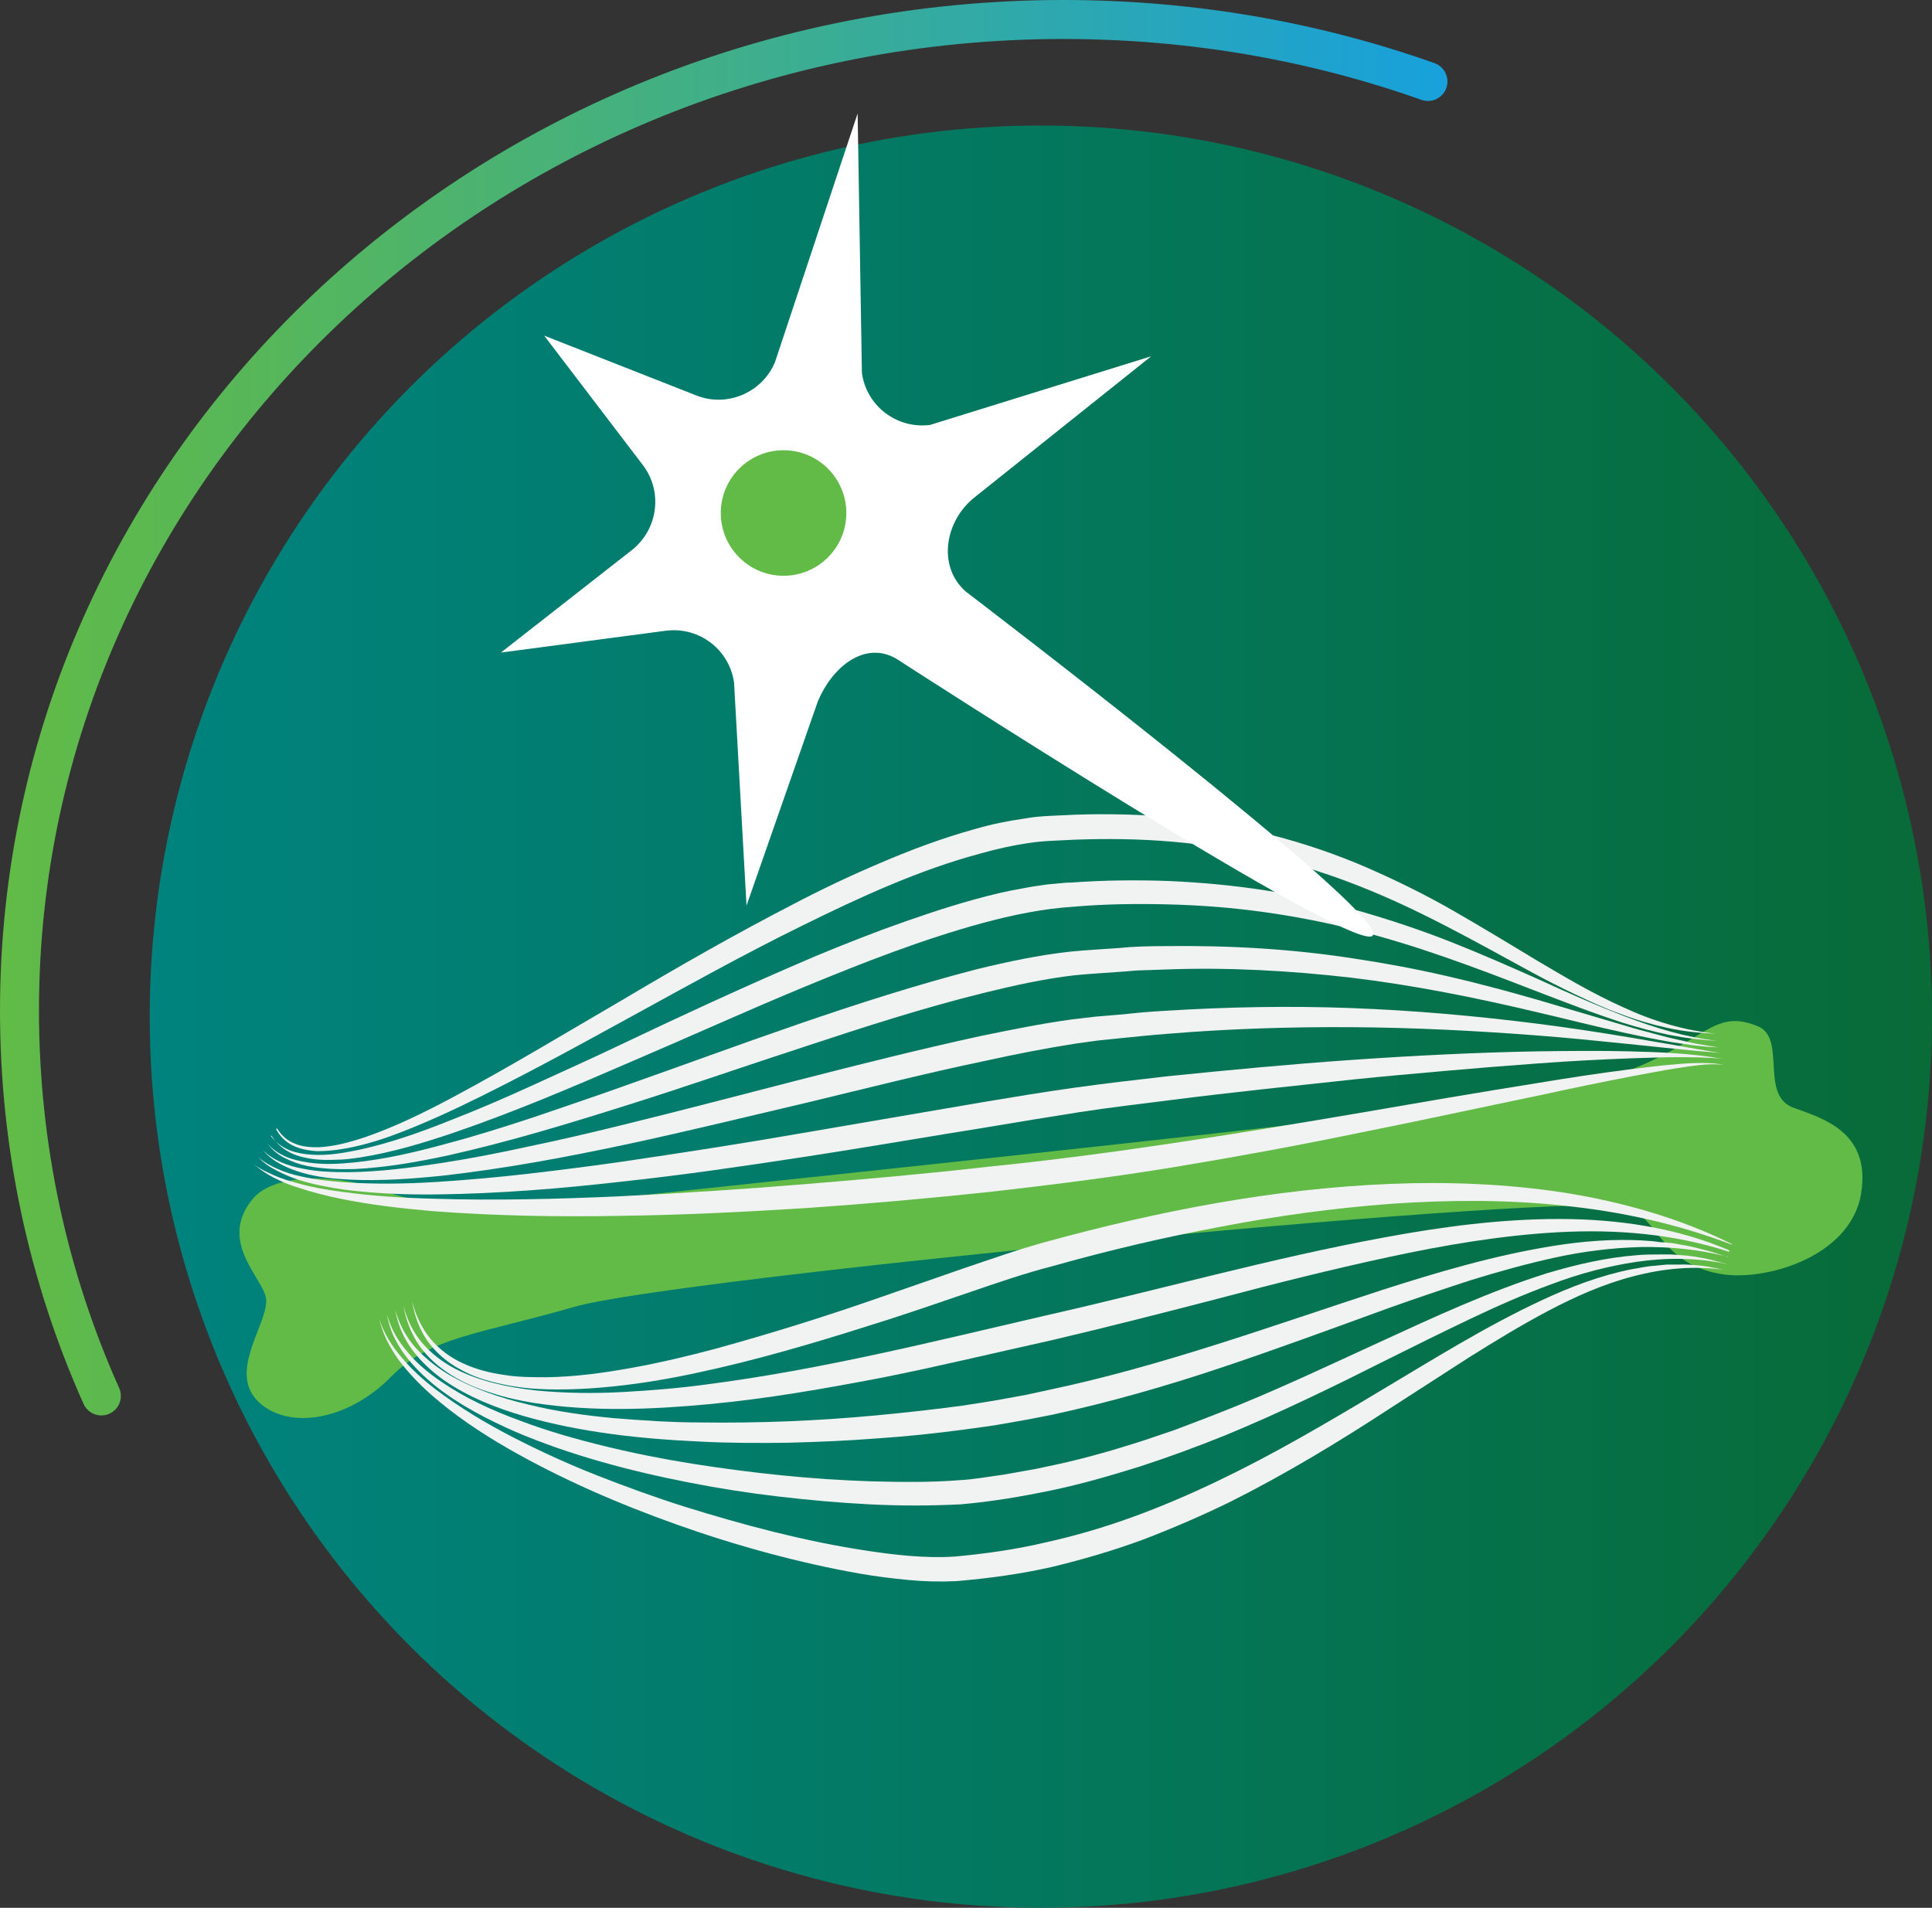
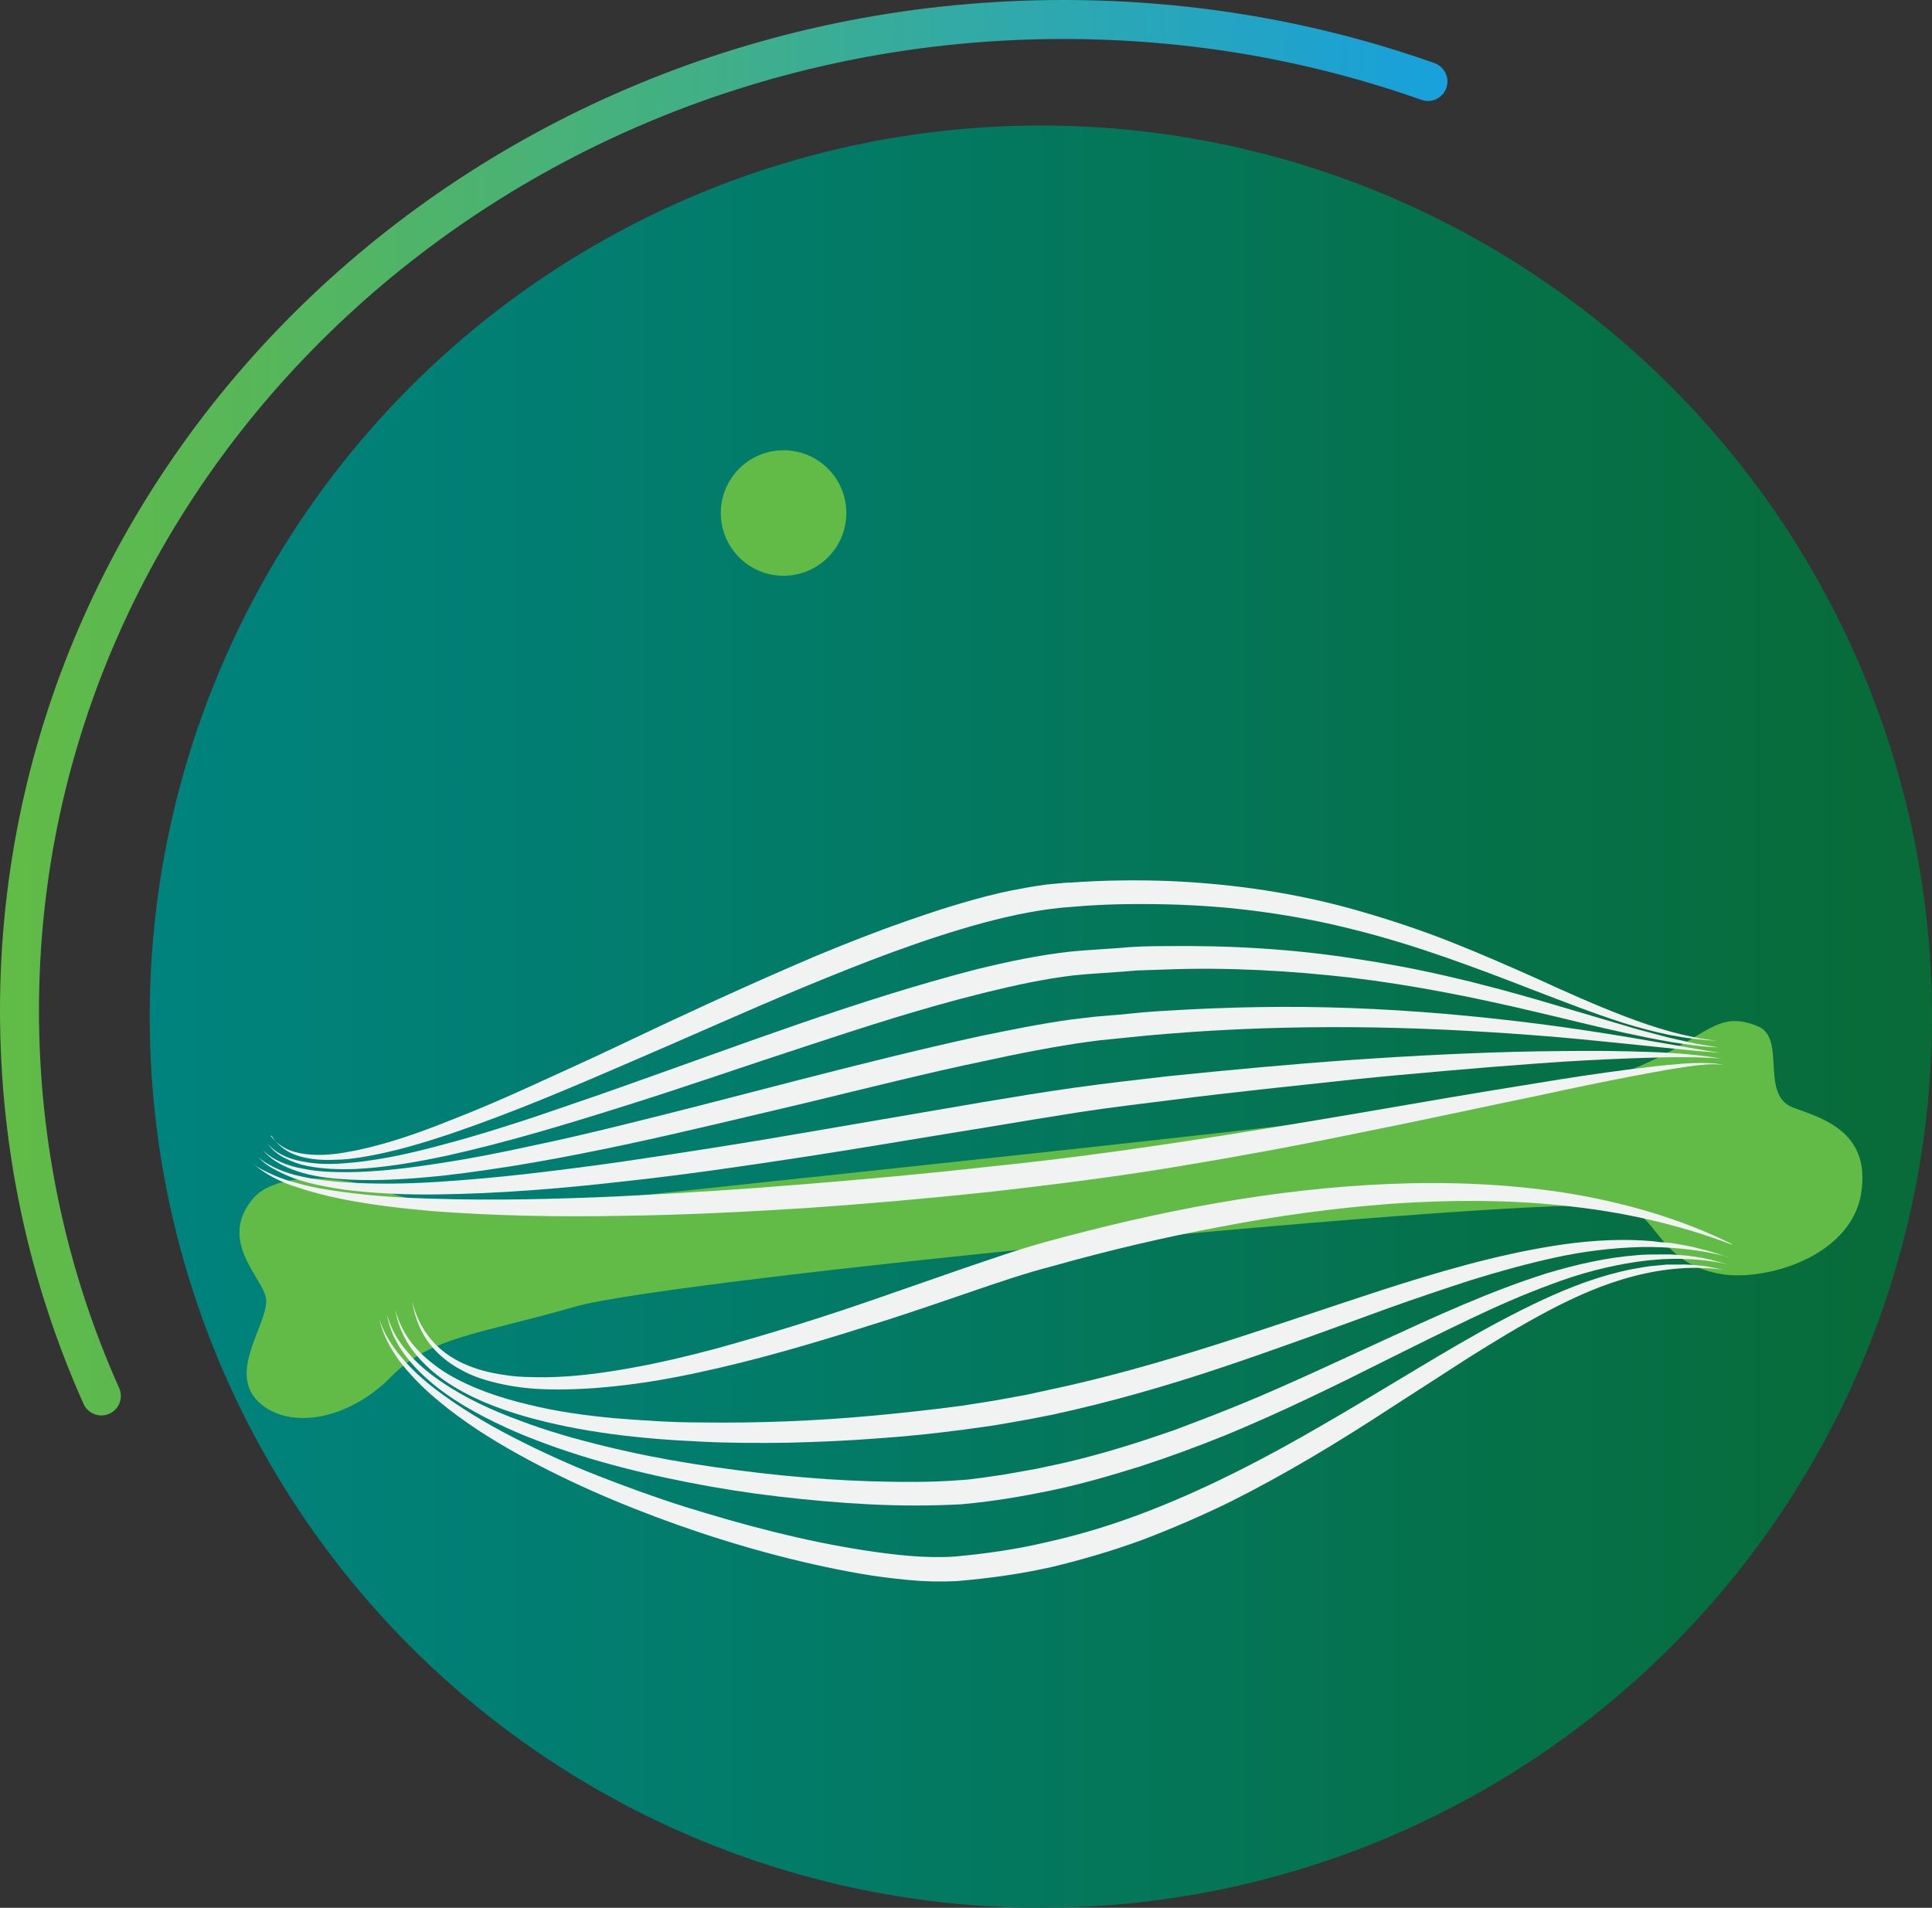
<svg xmlns="http://www.w3.org/2000/svg" id="Layer_2" data-name="Layer 2" viewBox="0 0 49.56 48.94">
  <rect x="0" y="0" width="49.56" height="48.94" fill="#333333" stroke="none" />
  <defs>
    <style>
      .cls-1 {
        fill: none;
        stroke: url(#linear-gradient);
        stroke-linecap: round;
        stroke-miterlimit: 10;
      }

      .cls-2 {
        fill: url(#New_Gradient_Swatch_4);
      }

      .cls-2, .cls-3, .cls-4, .cls-5 {
        stroke-width: 0px;
      }

      .cls-6 {
        isolation: isolate;
      }

      .cls-3 {
        fill: #61bb46;
      }

      .cls-4 {
        fill: #f1f2f2;
      }

      .cls-5 {
        fill: #fff;
      }
    </style>
    <linearGradient id="New_Gradient_Swatch_4" data-name="New Gradient Swatch 4" x1="3.84" y1="26.08" x2="49.56" y2="26.08" gradientUnits="userSpaceOnUse">
      <stop offset="0" stop-color="#00837e" />
      <stop offset=".32" stop-color="#027c6b" />
      <stop offset=".96" stop-color="#076c3a" />
      <stop offset="1" stop-color="#086b38" />
    </linearGradient>
    <linearGradient id="linear-gradient" x1="0" y1="18.16" x2="37.12" y2="18.16" gradientUnits="userSpaceOnUse">
      <stop offset="0" stop-color="#61bb46" />
      <stop offset=".17" stop-color="#57b758" />
      <stop offset=".5" stop-color="#40af89" />
      <stop offset=".97" stop-color="#1aa1d7" />
      <stop offset="1" stop-color="#18a1dc" />
    </linearGradient>
  </defs>
  <g id="Layer_1-2" data-name="Layer 1">
    <g>
      <circle class="cls-2" cx="26.7" cy="26.08" r="22.86" />
      <path class="cls-1" d="M2.6,35.81c-1.36-3.04-2.1-6.38-2.1-9.89C.5,11.88,12.49.5,27.28.5c3.29,0,6.44.56,9.35,1.59" />
      <g class="cls-6">
        <path class="cls-3" d="M47.74,30.62c.27-1.62-1.06-1.95-1.75-2.21-.85-.33-.16-1.77-.89-2.08-1.34-.56-1.38.72-4.64,1.55-2.25.57-26.02,2.95-27.09,3.13-1.07.18-2.84-.2-3.8-.54-.88-.32-2.53-.41-3.1.3-.91,1.13.36,2.07.36,2.6,0,.65-.99,1.85-.19,2.6.77.72,2.29.47,3.39-.65,1.01-1.03,2.22-1.08,4.72-1.8,2.5-.72,24.29-2.83,26.77-2.58,1.03.1.93,1.44,2.61,1.74,1.12.2,3.33-.42,3.61-2.05Z" />
      </g>
      <g>
        <path class="cls-4" d="M44.25,32.58l-.3-.06c-.1-.02-.2-.04-.3-.05-.2-.02-.4-.04-.6-.03h-.3s-.3.03-.3.03c-.2.01-.4.06-.6.09-.8.16-1.56.45-2.29.79-1.46.68-2.81,1.53-4.17,2.34-.68.41-1.36.81-2.05,1.2-.69.39-1.39.76-2.1,1.1-.71.34-1.43.65-2.17.92-.74.27-1.49.49-2.26.66-.76.18-1.55.29-2.32.36-.75.05-1.54-.04-2.32-.16-1.56-.24-3.1-.65-4.61-1.12-.76-.24-1.5-.51-2.24-.8-.74-.29-1.46-.62-2.16-.98-.7-.36-1.38-.77-2-1.24-.31-.24-.6-.5-.85-.8-.25-.29-.47-.63-.58-1,.08.38.27.74.5,1.06.24.32.52.61.81.87.6.53,1.27.98,1.96,1.38,1.39.8,2.87,1.44,4.39,1.98.76.27,1.53.51,2.31.72.78.21,1.57.39,2.37.53.4.07.81.12,1.22.16.41.04.82.05,1.25.03.82-.07,1.63-.18,2.43-.36.79-.19,1.58-.42,2.34-.7.76-.29,1.5-.61,2.22-.96,1.44-.72,2.81-1.55,4.14-2.42l2-1.29c.67-.42,1.34-.83,2.04-1.2.7-.37,1.42-.69,2.19-.89.76-.2,1.57-.28,2.36-.16Z" />
        <path class="cls-4" d="M44.29,32.42c-.19-.04-.37-.1-.56-.14-.19-.03-.38-.07-.58-.08l-.29-.02c-.1,0-.19,0-.29,0-.2,0-.39,0-.59.02-.78.06-1.55.24-2.29.46-1.49.47-2.89,1.12-4.28,1.76-1.4.64-2.78,1.3-4.2,1.85-.35.14-.71.27-1.07.41-.36.12-.72.25-1.08.36-.73.23-1.46.43-2.2.58l-.28.06-.28.05c-.19.03-.37.07-.56.1-.38.05-.75.12-1.12.14-.75.06-1.51.05-2.28.03-1.53-.05-3.05-.21-4.57-.45-.76-.12-1.51-.27-2.25-.45-.74-.18-1.48-.39-2.19-.66-.71-.26-1.41-.58-2.03-1.01-.31-.21-.6-.45-.84-.74-.12-.14-.23-.29-.32-.45-.09-.16-.16-.34-.22-.52.04.18.09.36.17.54.08.17.18.34.29.49.23.31.51.58.81.82.61.48,1.31.84,2.01,1.15,1.43.61,2.94,1.01,4.47,1.31.76.15,1.53.27,2.3.36.77.09,1.55.16,2.33.2.78.04,1.56.04,2.35,0,.8-.07,1.56-.2,2.33-.36.77-.16,1.52-.38,2.26-.61.74-.24,1.47-.51,2.19-.8,1.43-.59,2.82-1.27,4.19-1.96.68-.34,1.37-.68,2.06-1.01.69-.33,1.39-.64,2.1-.9.71-.27,1.45-.47,2.2-.58.75-.11,1.53-.11,2.29.05Z" />
        <path class="cls-4" d="M44.33,32.25c-.18-.06-.36-.12-.54-.17-.18-.04-.36-.1-.55-.13l-.28-.05c-.09-.02-.19-.02-.28-.03-.09,0-.19-.02-.28-.03l-.28-.02c-.76-.04-1.52.02-2.27.14-1.5.24-2.96.67-4.39,1.13-2.86.93-5.67,1.96-8.58,2.57l-.55.12-.55.1c-.36.07-.73.12-1.1.18-.74.1-1.48.18-2.22.25-1.49.14-2.98.2-4.48.18-.75,0-1.49-.05-2.23-.11-.74-.07-1.48-.17-2.2-.35-.72-.17-1.43-.41-2.06-.78-.31-.19-.6-.42-.84-.69-.24-.27-.41-.6-.51-.95.06.36.21.71.43,1.01.22.3.5.56.81.78.63.44,1.35.72,2.07.93,1.47.42,2.99.58,4.5.65.76.04,1.52.04,2.27.03.76-.02,1.51-.05,2.27-.11.76-.05,1.51-.13,2.26-.23.38-.05.75-.1,1.13-.17l.56-.1.56-.11c1.48-.32,2.94-.74,4.37-1.22,1.43-.48,2.84-1,4.24-1.51.7-.25,1.41-.49,2.12-.72.71-.22,1.43-.42,2.16-.58.73-.16,1.47-.25,2.21-.27.74-.01,1.49.06,2.22.25Z" />
-         <path class="cls-4" d="M44.37,32.08c-1.36-.59-2.88-.81-4.38-.81-1.5,0-3,.2-4.46.47-2.94.54-5.8,1.35-8.68,2-2.89.67-5.76,1.39-8.69,1.77-.73.1-1.46.16-2.2.2-.73.04-1.47.03-2.2-.04-.72-.08-1.45-.23-2.09-.56-.32-.17-.61-.39-.84-.66-.23-.27-.39-.6-.48-.95.06.35.19.7.4,1.01.21.3.5.56.82.76.32.2.67.35,1.03.46.36.12.73.2,1.1.26,1.5.23,3.01.17,4.5.03,1.49-.14,2.97-.4,4.43-.68,1.46-.29,2.9-.64,4.35-.96,1.45-.34,2.89-.71,4.32-1.08,1.43-.38,2.87-.74,4.31-1.05,1.44-.31,2.9-.56,4.37-.64,1.47-.08,2.96.04,4.37.5Z" />
        <path class="cls-4" d="M44.42,31.91c-1.33-.66-2.78-1.07-4.26-1.31-1.48-.23-2.99-.29-4.49-.23-3,.12-5.97.7-8.85,1.49-.73.2-1.43.45-2.14.69l-2.1.73c-1.4.49-2.81.93-4.23,1.32-.71.19-1.43.36-2.15.49-.72.13-1.45.23-2.18.24-.37,0-.73,0-1.09-.06-.36-.05-.71-.14-1.04-.29-.33-.15-.62-.36-.85-.64-.23-.28-.38-.61-.47-.96.06.35.18.71.39,1.01.21.3.51.56.85.74.33.19.7.3,1.08.38.37.08.75.12,1.13.13.76.02,1.51-.04,2.26-.14.75-.1,1.48-.25,2.21-.42,1.46-.34,2.89-.78,4.3-1.23.71-.23,1.41-.47,2.11-.71.7-.24,1.4-.48,2.1-.66,1.42-.4,2.86-.74,4.31-1.01,1.45-.28,2.91-.48,4.39-.59,1.47-.1,2.95-.11,4.42.05,1.47.15,2.92.47,4.31,1Z" />
      </g>
      <g>
-         <path class="cls-4" d="M7.08,28.96c.09.18.25.34.44.43.19.09.41.13.62.14.43,0,.85-.08,1.26-.19.41-.11.81-.26,1.2-.42.39-.16.77-.33,1.15-.51,1.51-.72,2.98-1.53,4.44-2.33,1.46-.8,2.91-1.61,4.4-2.34,1.48-.73,3-1.43,4.58-1.85.39-.11.79-.2,1.19-.26.2-.03.39-.05.6-.06l.62-.03c.83-.03,1.65-.02,2.47.05.82.07,1.64.2,2.44.39.8.19,1.59.44,2.35.74,1.54.6,2.98,1.42,4.45,2.22.37.2.74.39,1.12.57.38.18.76.36,1.16.5.39.15.8.27,1.21.36.41.09.83.13,1.25.15-.84-.09-1.64-.33-2.39-.68-.76-.34-1.47-.76-2.18-1.18-.71-.43-1.42-.86-2.15-1.28-.73-.42-1.48-.79-2.26-1.13-1.55-.67-3.23-1.1-4.93-1.28-.85-.08-1.71-.1-2.56-.07l-.64.03c-.21.01-.44.03-.65.07-.43.06-.86.15-1.27.27-.83.23-1.63.53-2.4.86-.78.33-1.54.69-2.28,1.08-1.49.77-2.94,1.6-4.37,2.45l-2.15,1.26c-.72.42-1.44.83-2.17,1.22-.73.39-1.48.76-2.26,1.03-.39.13-.79.24-1.2.26-.2,0-.41-.01-.6-.09-.19-.07-.35-.21-.46-.39Z" />
-         <path class="cls-4" d="M6.97,29.14c.1.17.26.31.44.41.18.1.39.15.6.18.21.03.42.03.62.02.21,0,.41-.03.62-.06.82-.13,1.61-.37,2.38-.63,1.55-.53,3.05-1.17,4.55-1.82,1.5-.64,2.97-1.31,4.47-1.93,1.5-.62,3.01-1.21,4.55-1.63.78-.21,1.55-.37,2.34-.42.8-.07,1.61-.08,2.42-.06.81.02,1.61.08,2.41.19.8.11,1.59.26,2.37.46,1.57.39,3.08.96,4.6,1.55.76.29,1.52.59,2.3.84.39.12.79.23,1.19.31.4.08.81.13,1.22.15-.81-.09-1.59-.33-2.35-.62-.76-.29-1.5-.62-2.24-.96-.74-.33-1.49-.66-2.25-.96-.76-.3-1.54-.56-2.34-.79-1.59-.46-3.24-.7-4.9-.77-.83-.03-1.66-.02-2.49.04-.1,0-.21.01-.31.02-.11.01-.21.02-.32.03-.21.03-.42.06-.62.1-.41.07-.82.17-1.22.28-.8.22-1.58.49-2.35.77-.77.29-1.53.59-2.28.92-1.5.65-2.97,1.33-4.44,2.03-.73.35-1.47.68-2.21,1.02-.74.34-1.48.66-2.23.95-.75.3-1.52.57-2.31.74-.39.08-.8.15-1.2.12-.2-.01-.4-.05-.58-.12-.18-.08-.35-.2-.47-.37Z" />
+         <path class="cls-4" d="M6.97,29.14c.1.17.26.31.44.41.18.1.39.15.6.18.21.03.42.03.62.02.21,0,.41-.03.62-.06.82-.13,1.61-.37,2.38-.63,1.55-.53,3.05-1.17,4.55-1.82,1.5-.64,2.97-1.31,4.47-1.93,1.5-.62,3.01-1.21,4.55-1.63.78-.21,1.55-.37,2.34-.42.8-.07,1.61-.08,2.42-.06.81.02,1.61.08,2.41.19.8.11,1.59.26,2.37.46,1.57.39,3.08.96,4.6,1.55.76.29,1.52.59,2.3.84.39.12.79.23,1.19.31.4.08.81.13,1.22.15-.81-.09-1.59-.33-2.35-.62-.76-.29-1.5-.62-2.24-.96-.74-.33-1.49-.66-2.25-.96-.76-.3-1.54-.56-2.34-.79-1.59-.46-3.24-.7-4.9-.77-.83-.03-1.66-.02-2.49.04-.1,0-.21.01-.31.02-.11.01-.21.02-.32.03-.21.03-.42.06-.62.1-.41.07-.82.17-1.22.28-.8.22-1.58.49-2.35.77-.77.29-1.53.59-2.28.92-1.5.65-2.97,1.33-4.44,2.03-.73.35-1.47.68-2.21,1.02-.74.34-1.48.66-2.23.95-.75.3-1.52.57-2.31.74-.39.08-.8.15-1.2.12-.2-.01-.4-.05-.58-.12-.18-.08-.35-.2-.47-.37" />
        <path class="cls-4" d="M6.86,29.33c.11.16.27.29.45.38.18.09.37.16.57.2.4.08.81.09,1.21.08.81-.04,1.61-.18,2.4-.35,1.57-.35,3.11-.82,4.63-1.3,1.53-.48,3.04-1.01,4.55-1.5,1.51-.5,3.03-.99,4.57-1.37.77-.19,1.54-.36,2.31-.45.39-.04.79-.06,1.18-.09.2-.01.4-.04.59-.04l.59-.02c1.59-.06,3.18.03,4.75.21,1.58.19,3.14.5,4.7.87.78.18,1.55.38,2.34.55.78.17,1.58.33,2.38.37l-.59-.1c-.2-.04-.39-.09-.58-.13-.19-.04-.39-.1-.58-.15-.19-.05-.39-.1-.58-.16l-2.3-.68c-.39-.11-.77-.22-1.16-.32l-.58-.15-.59-.14c-.78-.18-1.58-.33-2.38-.45-1.6-.25-3.22-.34-4.84-.32-.41,0-.81.01-1.21.05-.41.03-.81.05-1.22.09-.82.09-1.62.26-2.4.45-3.13.81-6.11,1.96-9.12,3.02-.75.27-1.51.52-2.26.78-.76.25-1.52.49-2.28.69-.77.21-1.54.39-2.33.47-.39.04-.79.06-1.18,0-.19-.03-.39-.07-.57-.15-.18-.08-.35-.19-.47-.34Z" />
        <path class="cls-4" d="M6.75,29.51c.25.3.64.47,1.02.58.39.11.79.15,1.19.17.8.04,1.6-.02,2.39-.1,1.59-.18,3.15-.47,4.7-.8,1.55-.33,3.09-.71,4.63-1.07,1.54-.37,3.07-.76,4.61-1.08.77-.17,1.54-.32,2.31-.44.19-.03.38-.05.58-.08l.59-.06c.39-.04.78-.08,1.18-.11,1.57-.13,3.15-.18,4.72-.17,1.58.01,3.16.09,4.73.21.79.06,1.58.14,2.36.22.79.08,1.58.17,2.37.23-.39-.06-.78-.13-1.17-.2l-1.17-.2c-.78-.13-1.57-.25-2.36-.35-1.58-.2-3.16-.34-4.76-.4-1.59-.06-3.19-.03-4.78.07-.4.02-.8.06-1.19.1l-.6.05c-.2.02-.4.05-.6.07-.8.11-1.58.27-2.36.43-3.11.68-6.15,1.54-9.22,2.29-.77.19-1.54.37-2.31.53-.77.17-1.54.32-2.32.44-.78.12-1.56.22-2.35.23-.39,0-.79-.01-1.17-.09-.38-.07-.77-.21-1.04-.49Z" />
        <path class="cls-4" d="M6.64,29.7c.13.14.3.25.48.34.18.09.36.17.55.23.38.12.77.19,1.17.25.79.1,1.59.13,2.38.12,1.59-.02,3.17-.15,4.75-.33,1.58-.17,3.14-.4,4.71-.64,1.56-.24,3.12-.51,4.68-.76.78-.13,1.56-.26,2.33-.38.77-.12,1.56-.21,2.34-.31,1.56-.2,3.13-.36,4.7-.53.78-.08,1.57-.15,2.36-.22l1.18-.1,1.18-.09c.79-.06,1.58-.1,2.36-.13.39-.01.79-.03,1.18-.03.4,0,.79,0,1.18.04-.78-.14-1.58-.17-2.37-.19-.79-.02-1.58-.01-2.38,0-1.58.03-3.17.11-4.75.22-1.58.11-3.16.26-4.73.42-.79.09-1.57.18-2.36.29-.79.11-1.57.24-2.35.37l-4.67.8c-1.55.27-3.11.51-4.67.74-.78.11-1.56.21-2.34.3-.78.09-1.57.16-2.35.21-.78.05-1.57.06-2.35.01-.39-.03-.78-.07-1.16-.16-.19-.04-.38-.1-.56-.18-.18-.08-.35-.17-.5-.3Z" />
        <path class="cls-4" d="M6.53,29.88c.15.13.32.24.49.33.18.09.36.17.55.23.38.13.77.23,1.16.31.78.16,1.58.25,2.38.32,1.59.12,3.19.15,4.79.12,1.6-.02,3.19-.1,4.78-.2,1.59-.11,3.18-.25,4.76-.42,1.58-.18,3.17-.38,4.74-.64,1.57-.26,3.14-.55,4.69-.87,1.56-.31,3.11-.65,4.66-.97.78-.17,1.55-.33,2.33-.48.39-.07.78-.15,1.17-.21.2-.03.39-.06.59-.08.2-.02.4-.03.59,0-.19-.05-.4-.05-.6-.05-.2,0-.4.01-.6.03-.4.03-.79.08-1.19.13-.79.1-1.58.22-2.36.35-1.57.25-3.14.52-4.7.79-3.13.53-6.25,1.04-9.41,1.36-1.58.18-3.16.32-4.74.45-1.58.13-3.16.23-4.75.31-1.58.07-3.17.11-4.75.06-.79-.02-1.58-.07-2.36-.18-.39-.05-.78-.12-1.16-.23-.19-.05-.38-.11-.56-.19-.18-.08-.36-.16-.51-.28Z" />
      </g>
      <g>
-         <path class="cls-5" d="M35.22,23.99c-.3.63-12.24-7.1-12.24-7.1-.82-.46-1.64.24-2,1.1l-1.83,5.24-.32-5.72c-.12-.85-.9-1.44-1.75-1.33l-4.23.56,3.36-2.63c.67-.53.8-1.5.28-2.18l-2.53-3.32,3.89,1.53c.79.32,1.7-.06,2.03-.85l2.12-6.38.11,6.66c.12.85.9,1.44,1.75,1.33l5.67-1.76-4.52,3.61c-.78.61-.97,1.79-.23,2.43,0,0,10.74,8.18,10.44,8.8Z" />
        <circle class="cls-3" cx="20.1" cy="13.16" r="1.61" />
      </g>
    </g>
  </g>
</svg>